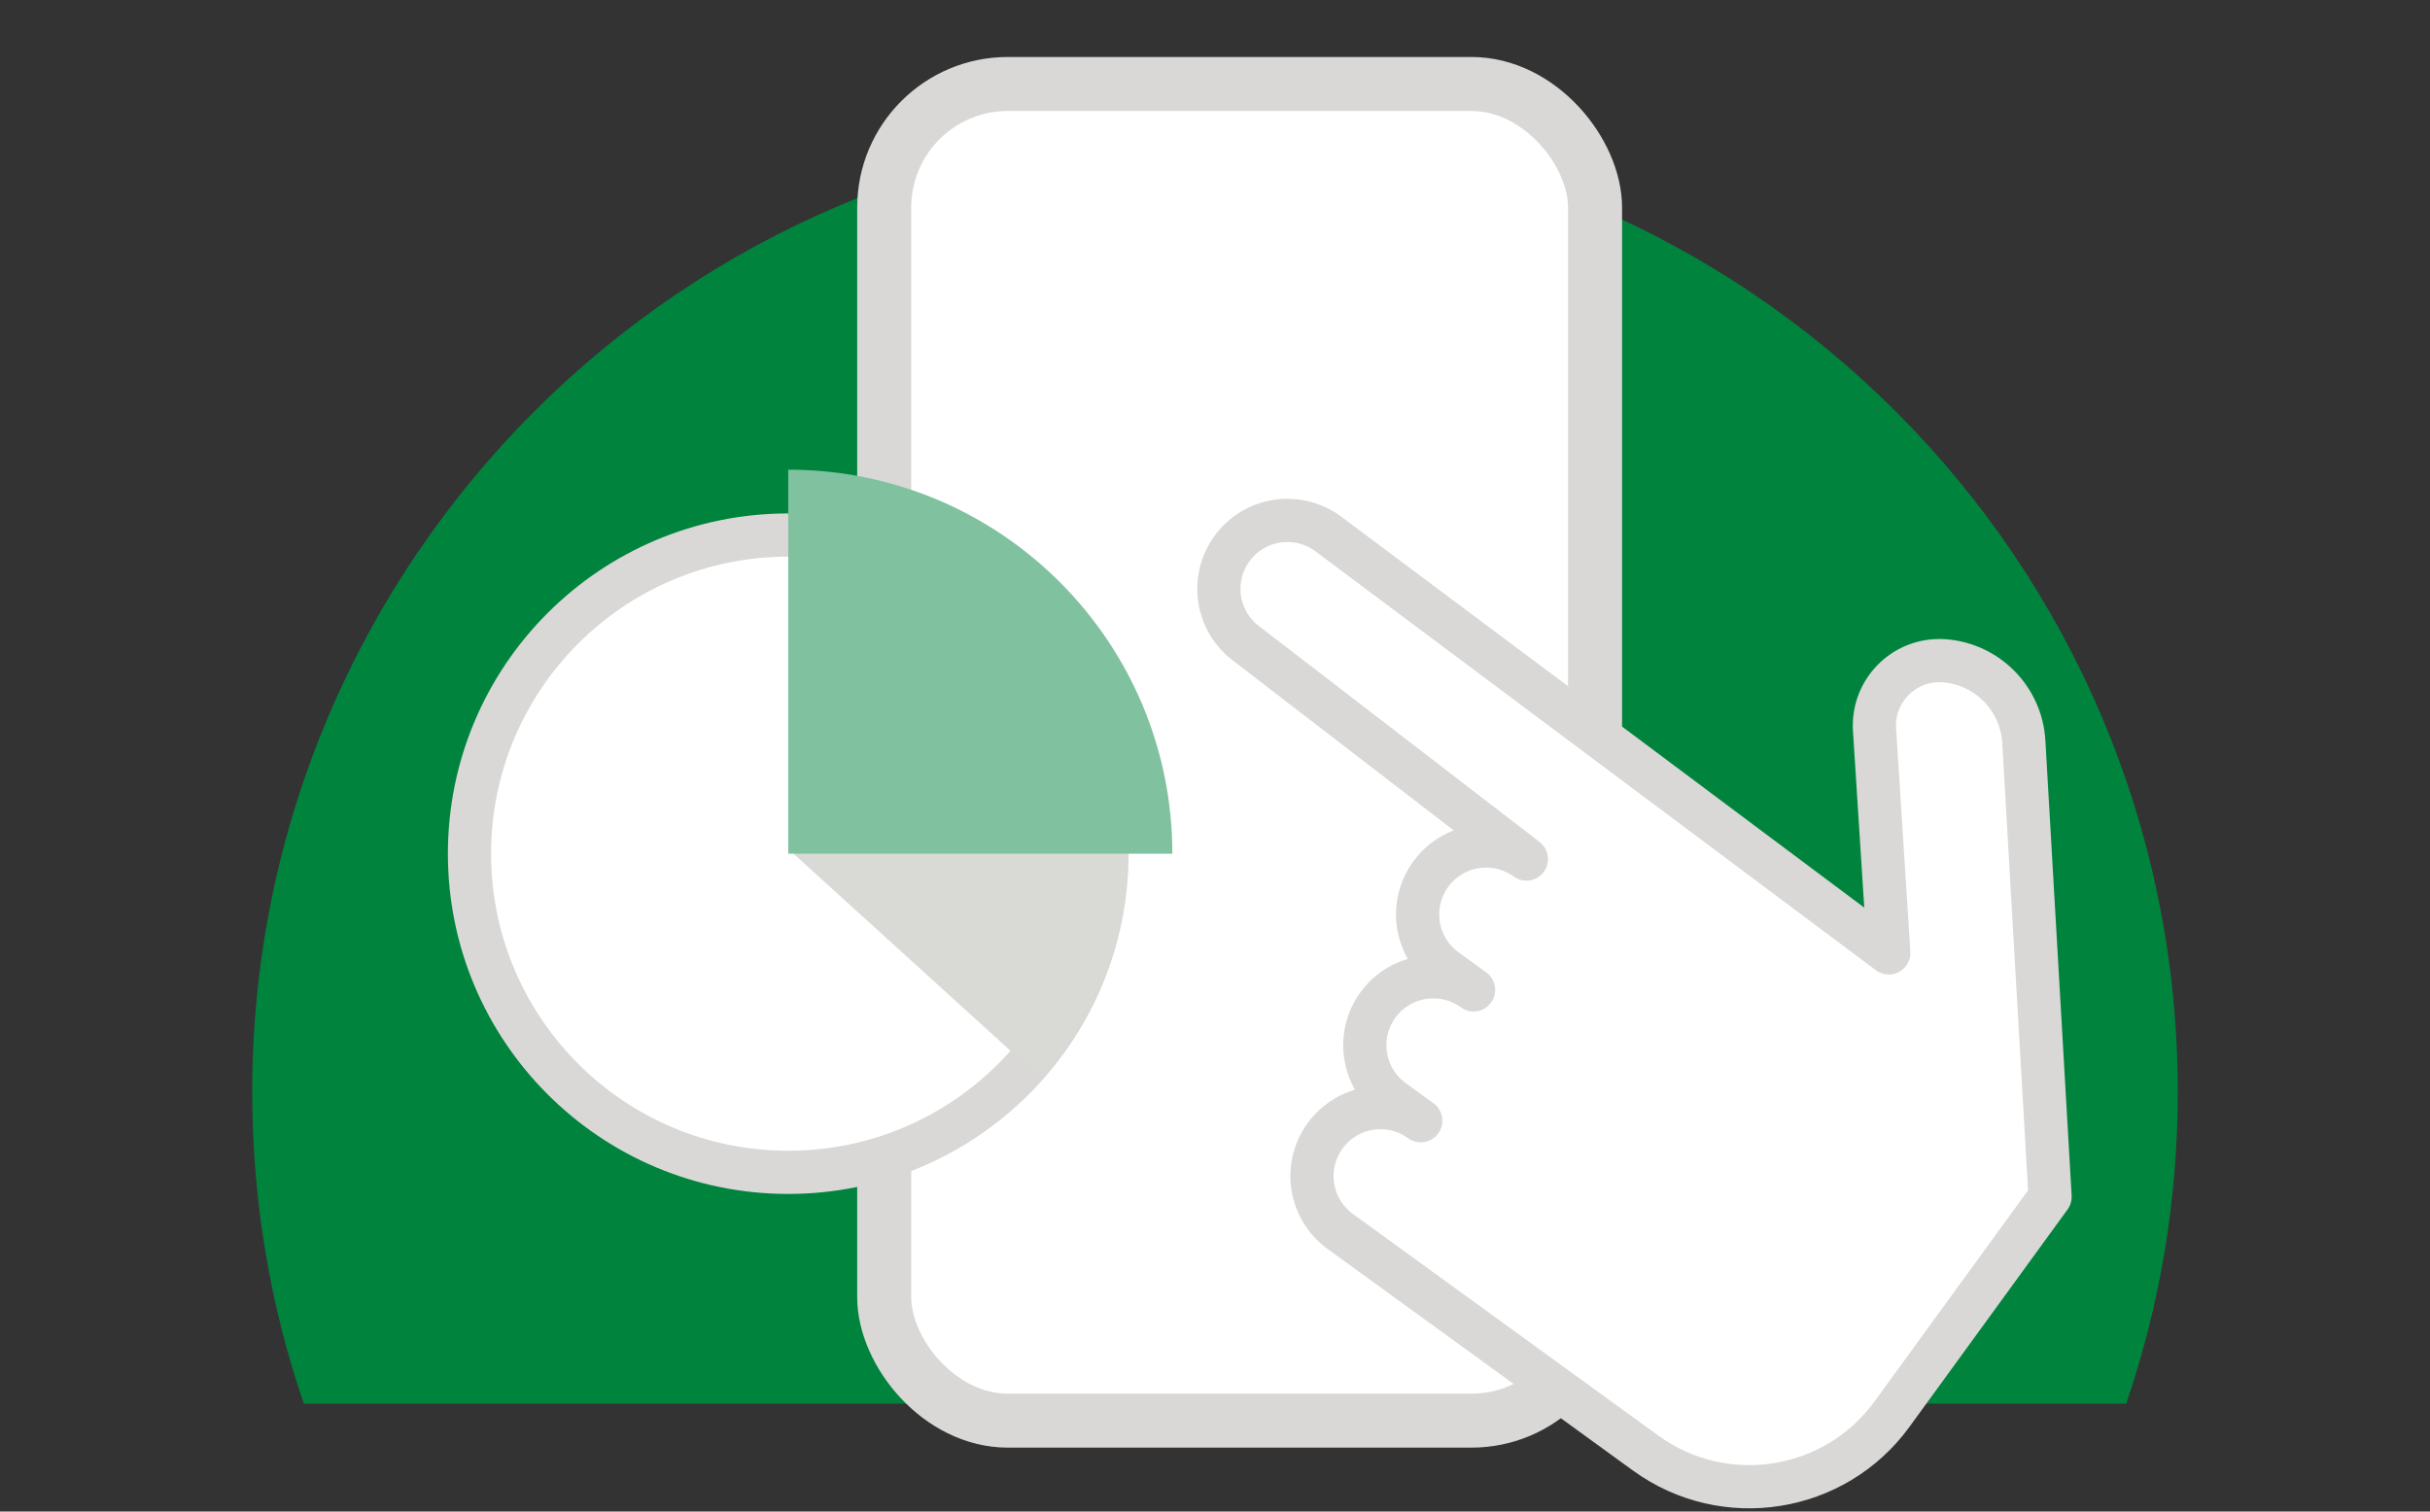
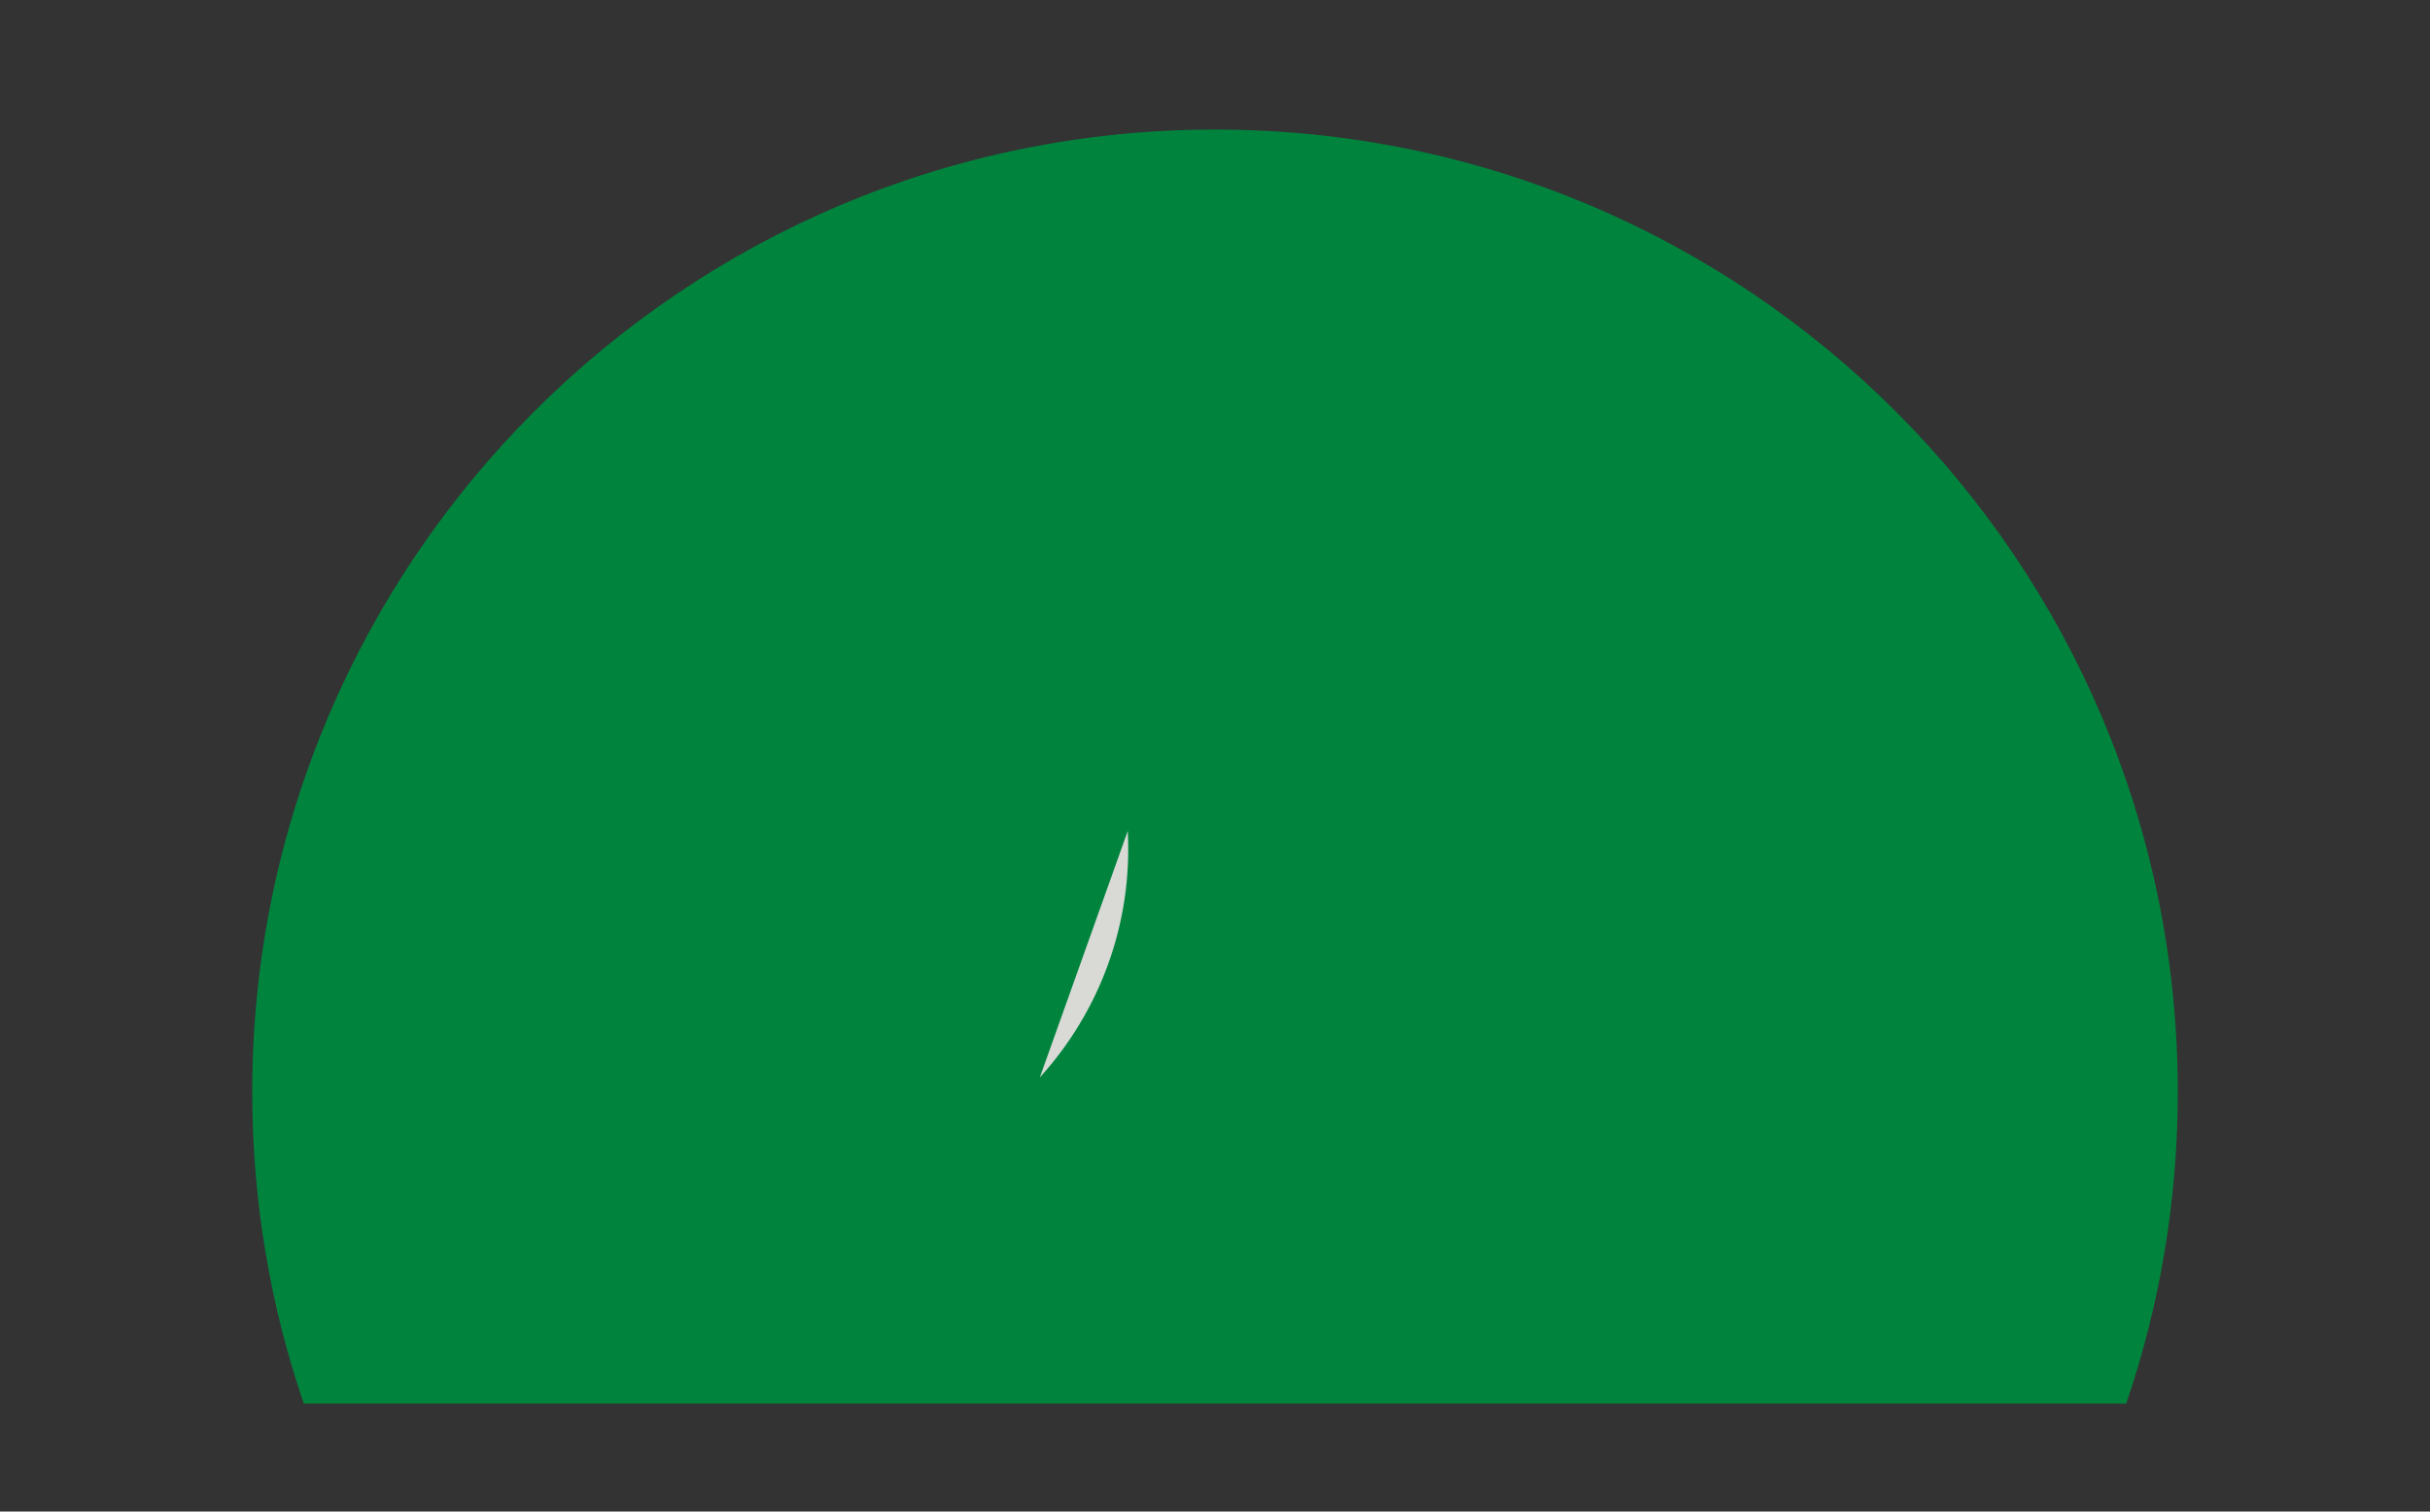
<svg xmlns="http://www.w3.org/2000/svg" width="225px" height="140px" viewBox="0 0 225 140" version="1.1">
  <rect x="0" y="0" width="225" height="140" fill="#333333" stroke="none" />
  <title>icons / large / connected on the go</title>
  <g id="icons-/-large-/-connected-on-the-go" stroke="none" stroke-width="1" fill="none" fill-rule="evenodd">
    <path d="M112.5,12.001 C161.734,12.001 201.645,51.912 201.645,101.146 C201.645,111.244 199.966,120.951 196.872,130.001 L28.128,130.001 C25.034,120.951 23.355,111.244 23.355,101.146 C23.355,51.912 63.266,12.001 112.5,12.001 Z" id="Oval-2" fill="#00843D" />
    <g id="icon" transform="translate(79.282, 5)" fill="#FFFFFF" stroke="#D9D8D6" stroke-width="5">
-       <rect id="Rectangle" x="2.587" y="2.778" width="65.822" height="123.8" rx="11.447" />
-     </g>
-     <path d="M122.692,105.201 C124.752,102.368 128.717,101.741 131.552,103.799 L128.986,101.936 C126.151,99.878 125.523,95.917 127.583,93.084 C129.643,90.252 133.608,89.624 136.443,91.682 L133.877,89.82 C131.042,87.762 130.414,83.801 132.474,80.968 C134.534,78.136 138.498,77.508 141.333,79.566 L115.474,59.665 C112.639,57.607 112.011,53.646 114.071,50.813 C116.131,47.981 120.095,47.353 122.93,49.411 L174.888,88.257 C174.448,81.367 174.008,74.478 173.568,67.588 C173.356,64.269 175.874,61.407 179.193,61.195 C179.481,61.177 179.769,61.179 180.057,61.202 C184.03,61.52 187.16,64.72 187.39,68.699 L189.821,110.847 L189.821,110.847 L175.185,130.975 C169.885,138.263 159.674,139.879 152.378,134.584 L147.187,130.816 L124.096,114.054 C121.263,111.996 120.635,108.033 122.692,105.201 Z" id="Path" stroke="#D9D8D6" stroke-width="4" fill="#FFFFFF" stroke-linejoin="round" />
+       </g>
    <g id="Group-5" transform="translate(42.3, 43.501)">
      <g id="Group" transform="translate(0.378, 0)">
-         <circle id="Oval" stroke="#D9D8D6" stroke-width="4" fill="#FFFFFF" cx="30.306" cy="35.567" r="29.513" />
-         <path d="M57.789,39.031 C57.73,38.972 57.686,38.927 57.656,38.898 C51.958,33.216 44.097,29.704 35.415,29.704 L35.415,61.204 L57.789,39.031 Z" id="Path" fill="#D9D9D6" transform="translate(46.602, 45.454) rotate(-273) translate(-46.602, -45.454) " />
-         <path d="M65.873,35.567 C65.873,15.924 49.949,0 30.306,0 L30.306,35.567 L65.873,35.567 Z" id="Path" fill="#80C19F" />
+         <path d="M57.789,39.031 C57.73,38.972 57.686,38.927 57.656,38.898 C51.958,33.216 44.097,29.704 35.415,29.704 L57.789,39.031 Z" id="Path" fill="#D9D9D6" transform="translate(46.602, 45.454) rotate(-273) translate(-46.602, -45.454) " />
      </g>
    </g>
  </g>
</svg>